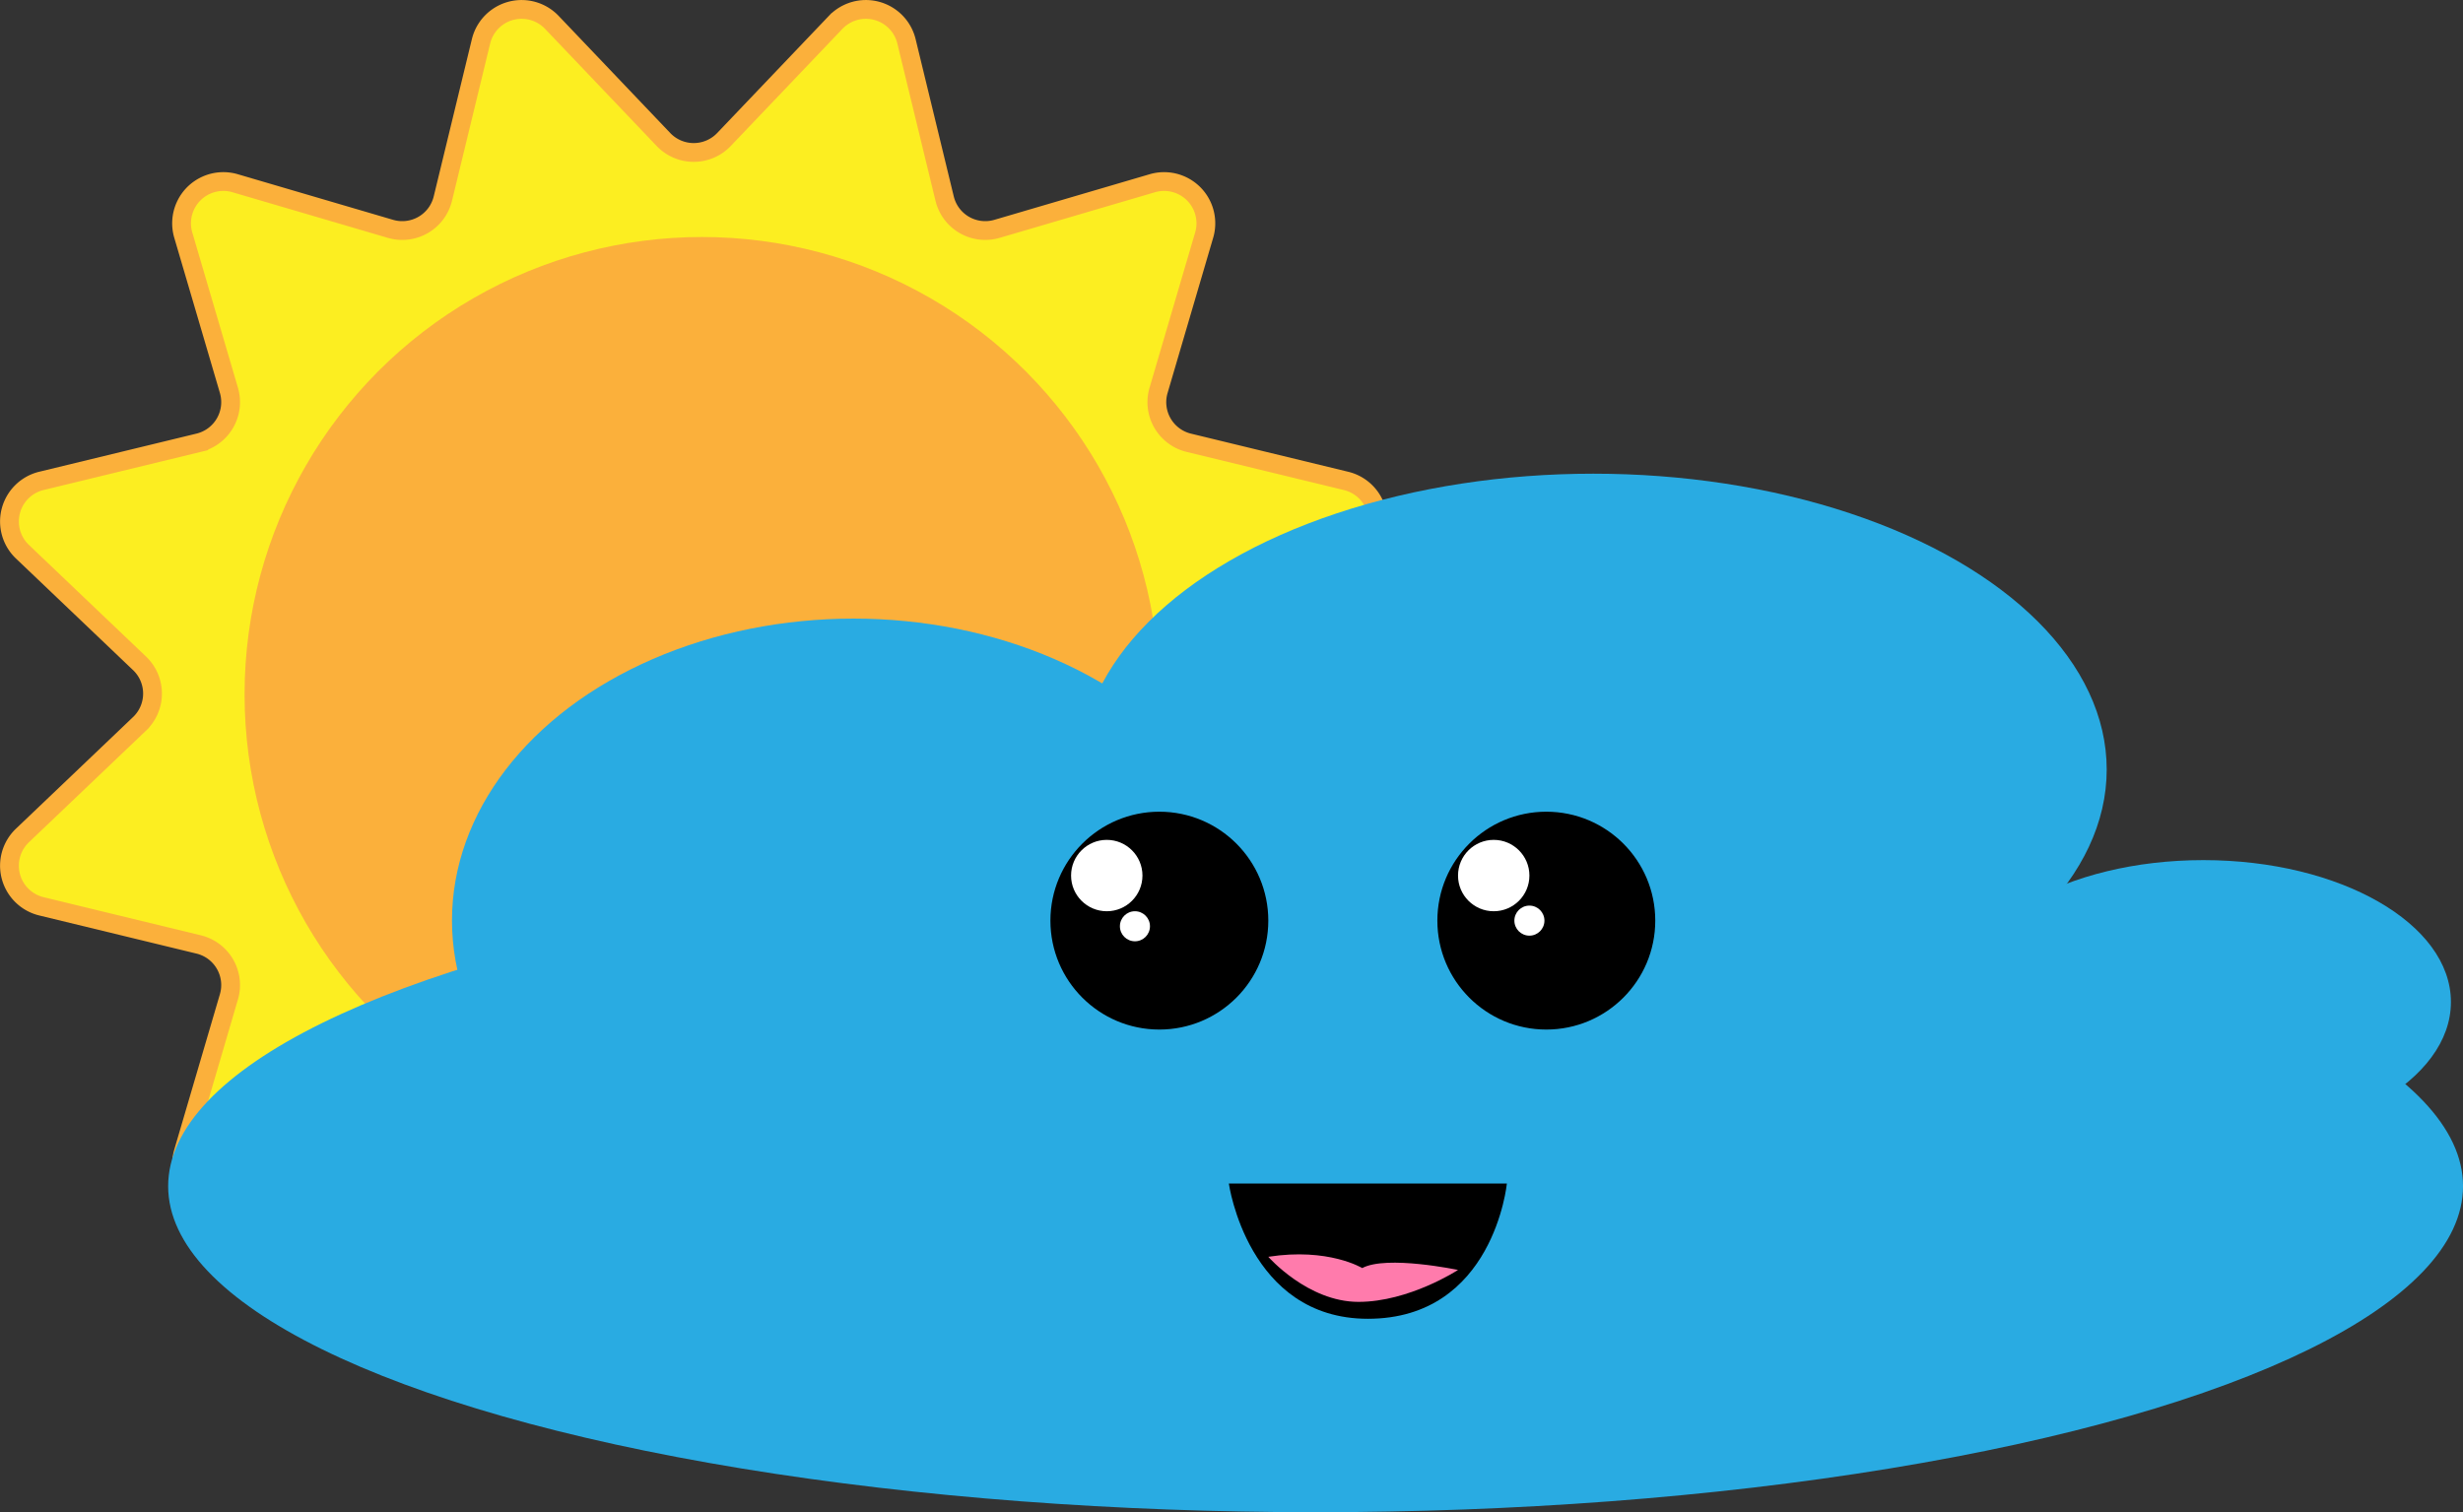
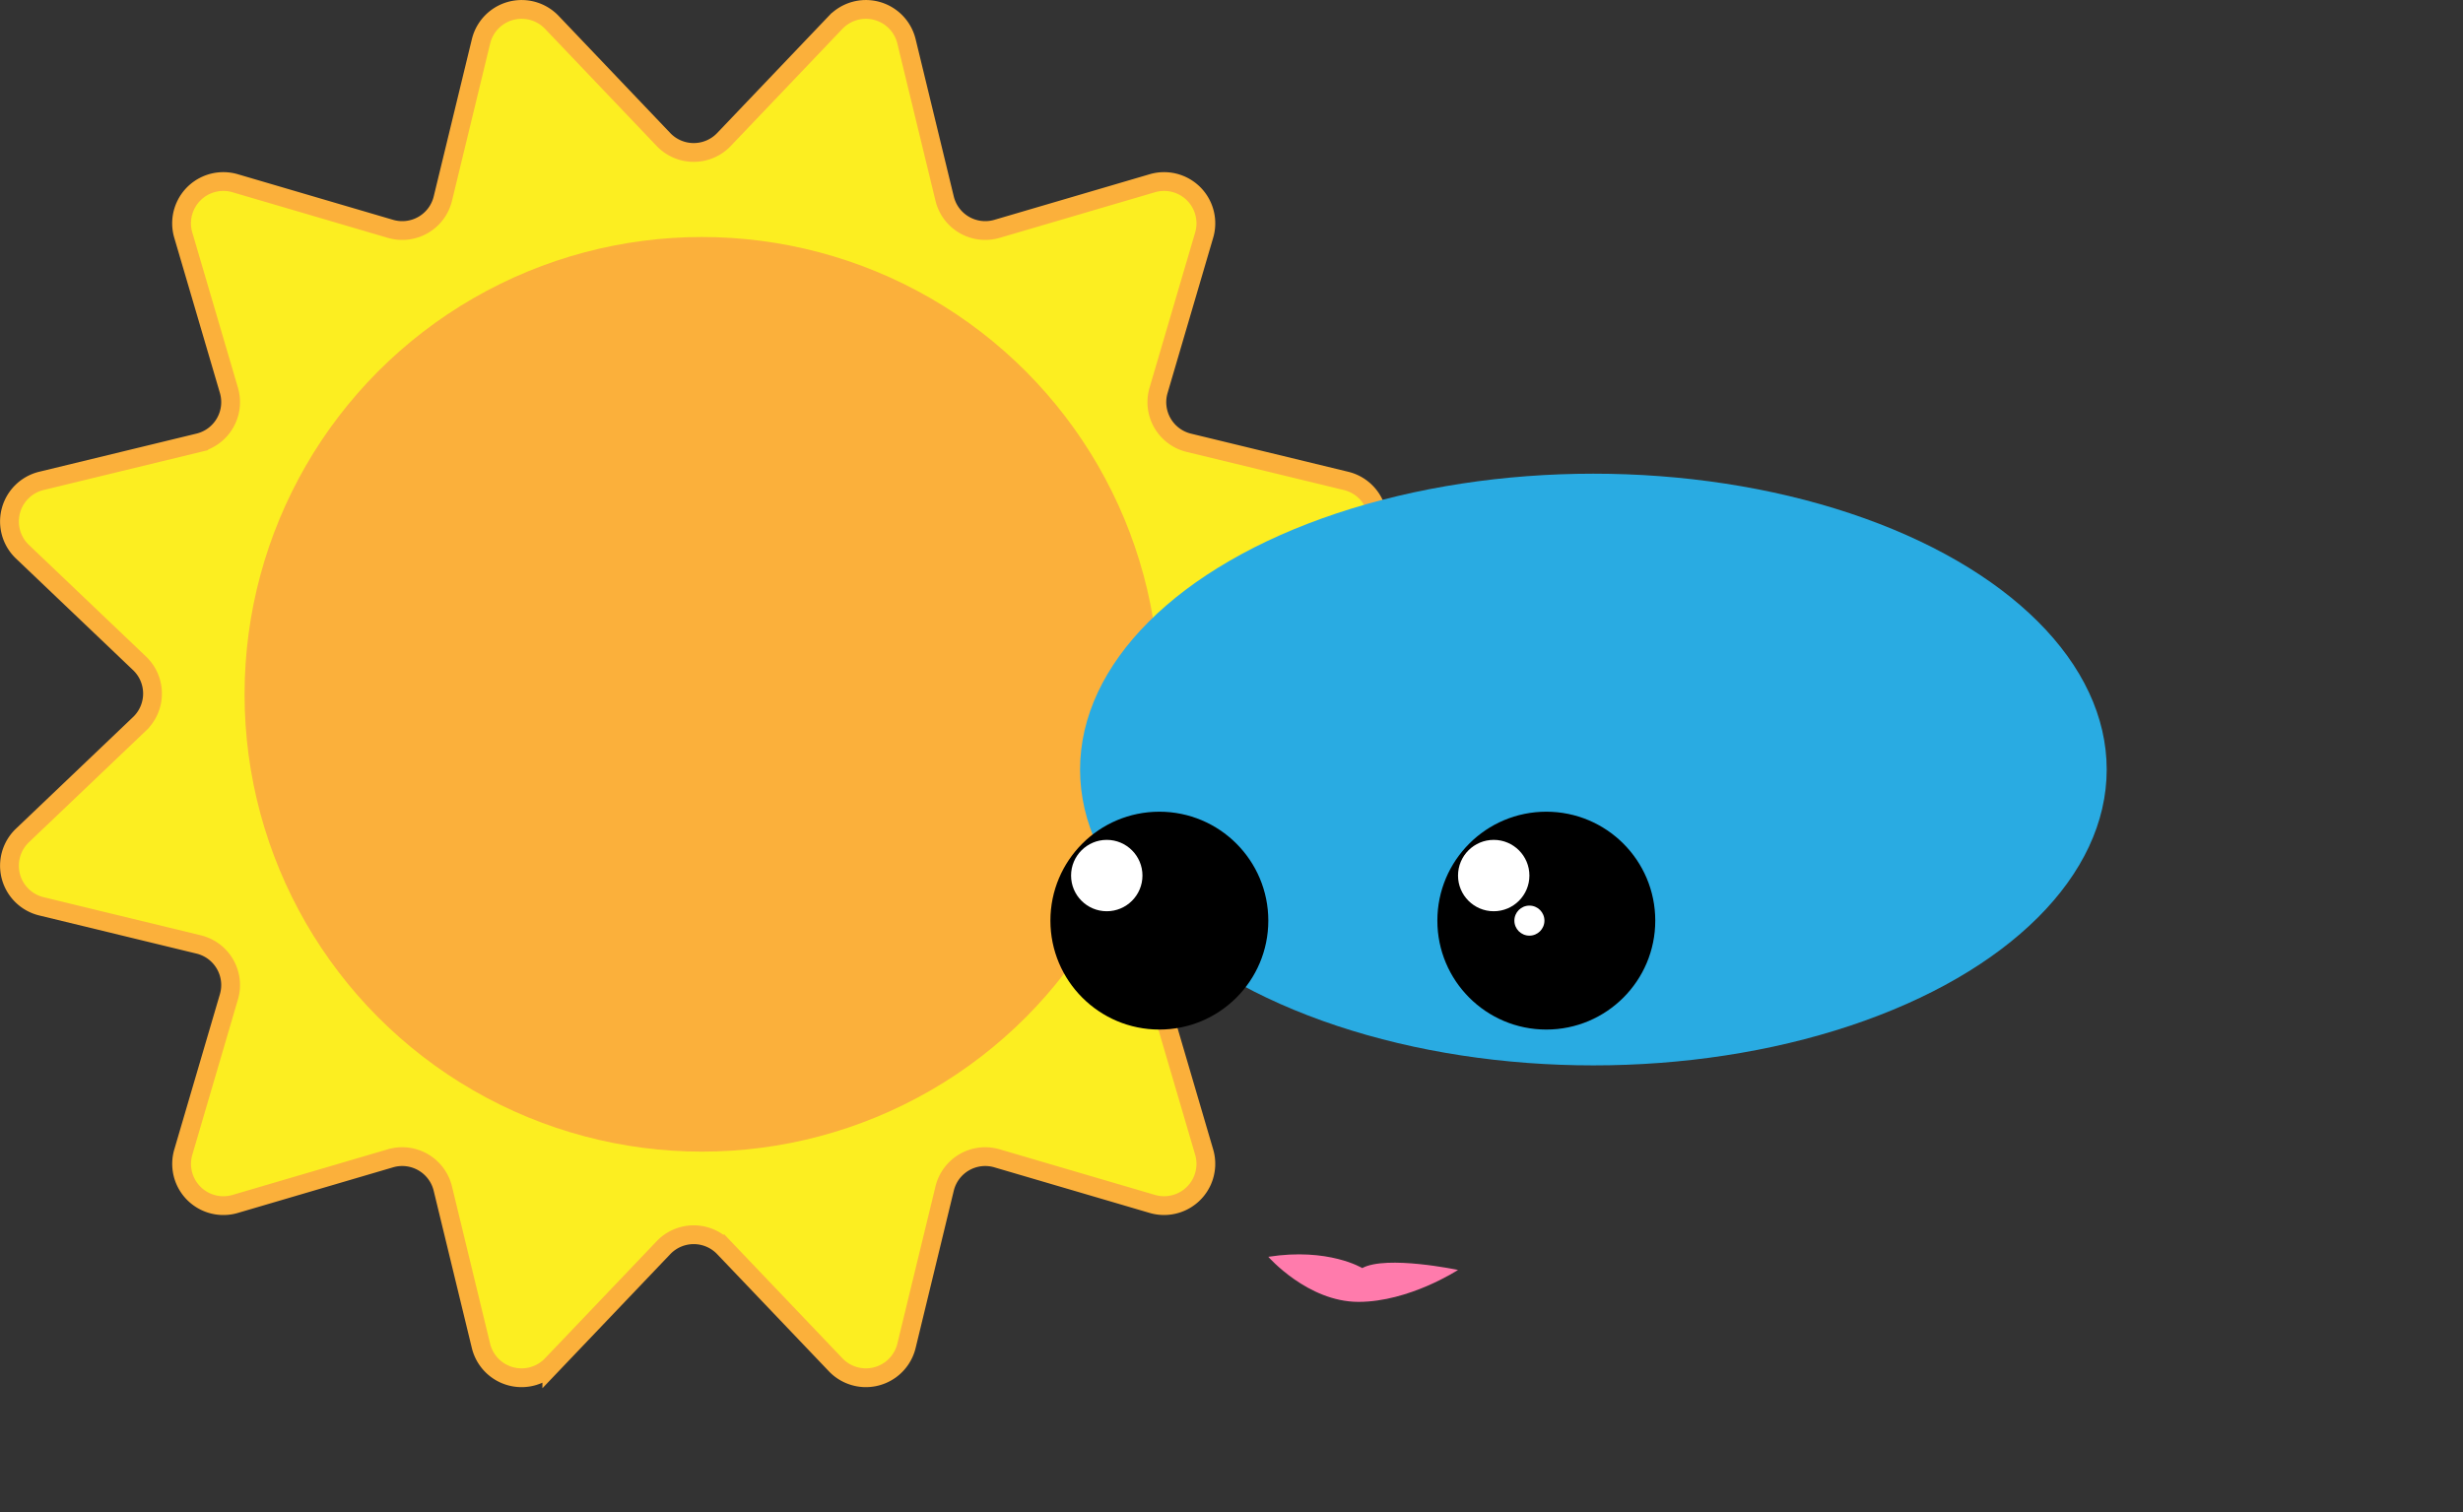
<svg xmlns="http://www.w3.org/2000/svg" id="Слой_1" data-name="Слой 1" viewBox="0 0 1311.21 805.2">
  <rect x="0" y="0" width="1311.21" height="805.2" fill="#333333" stroke="none" />
  <defs>
    <style>.cls-1{fill:#fcee21;stroke:#fbb03b;stroke-miterlimit:10;stroke-width:10px;}.cls-2{fill:#fbb03b;}.cls-3{fill:#29abe2;}.cls-4{fill:#fff;}.cls-5{fill:#ff7bac;}</style>
  </defs>
  <path class="cls-1" d="M659.21,124.08l59.46-62.37a22.24,22.24,0,0,1,37.71,10.11l20.31,83.74a22.24,22.24,0,0,0,27.88,16.09l82.67-24.28A22.24,22.24,0,0,1,914.85,175l-24.28,82.67a22.25,22.25,0,0,0,16.1,27.89l83.74,20.31a22.24,22.24,0,0,1,10.1,37.71L938.15,403a22.25,22.25,0,0,0,0,32.2l62.36,59.46a22.24,22.24,0,0,1-10.1,37.71l-83.74,20.31a22.24,22.24,0,0,0-16.1,27.88l24.28,82.67a22.24,22.24,0,0,1-27.61,27.61l-82.67-24.28a22.24,22.24,0,0,0-27.88,16.1l-20.31,83.74a22.24,22.24,0,0,1-37.71,10.1l-59.46-62.36a22.25,22.25,0,0,0-32.2,0l-59.45,62.36a22.24,22.24,0,0,1-37.71-10.1l-20.31-83.74a22.25,22.25,0,0,0-27.89-16.1L399,690.85a22.24,22.24,0,0,1-27.61-27.61l24.28-82.67a22.24,22.24,0,0,0-16.09-27.88l-83.74-20.31a22.24,22.24,0,0,1-10.11-37.71l62.37-59.46a22.25,22.25,0,0,0,0-32.2l-62.37-59.45a22.24,22.24,0,0,1,10.11-37.71l83.74-20.31a22.25,22.25,0,0,0,16.09-27.89L371.37,175A22.25,22.25,0,0,1,399,147.37l82.67,24.28a22.25,22.25,0,0,0,27.89-16.09l20.31-83.74a22.24,22.24,0,0,1,37.71-10.11L627,124.08A22.25,22.25,0,0,0,659.21,124.08Z" transform="translate(-273.8 -49.8)" />
  <circle class="cls-2" cx="373.7" cy="369.7" r="243.5" />
-   <ellipse class="cls-3" cx="700.37" cy="631.59" rx="610.85" ry="173.61" />
-   <ellipse class="cls-3" cx="454.42" cy="490.13" rx="213.8" ry="160.75" />
  <ellipse class="cls-3" cx="848.26" cy="409.75" rx="273.27" ry="157.53" />
-   <ellipse class="cls-3" cx="1172.97" cy="533.53" rx="131.81" ry="75.55" />
  <circle cx="617.2" cy="490.2" r="58" />
  <circle cx="823.2" cy="490.2" r="58" />
  <circle class="cls-4" cx="589.2" cy="466.2" r="19" />
  <circle class="cls-4" cx="795.2" cy="466.2" r="19" />
-   <circle class="cls-4" cx="604.2" cy="493.2" r="8" />
  <circle class="cls-4" cx="814.2" cy="490.2" r="8" />
-   <path d="M928,680h148s-7,72-74,72C938,752,928,680,928,680Z" transform="translate(-273.8 -49.8)" />
  <path class="cls-5" d="M949,719s21,24,48,24,53-17,53-17-38-8-51-1C999,725,981,714,949,719Z" transform="translate(-273.8 -49.8)" />
</svg>